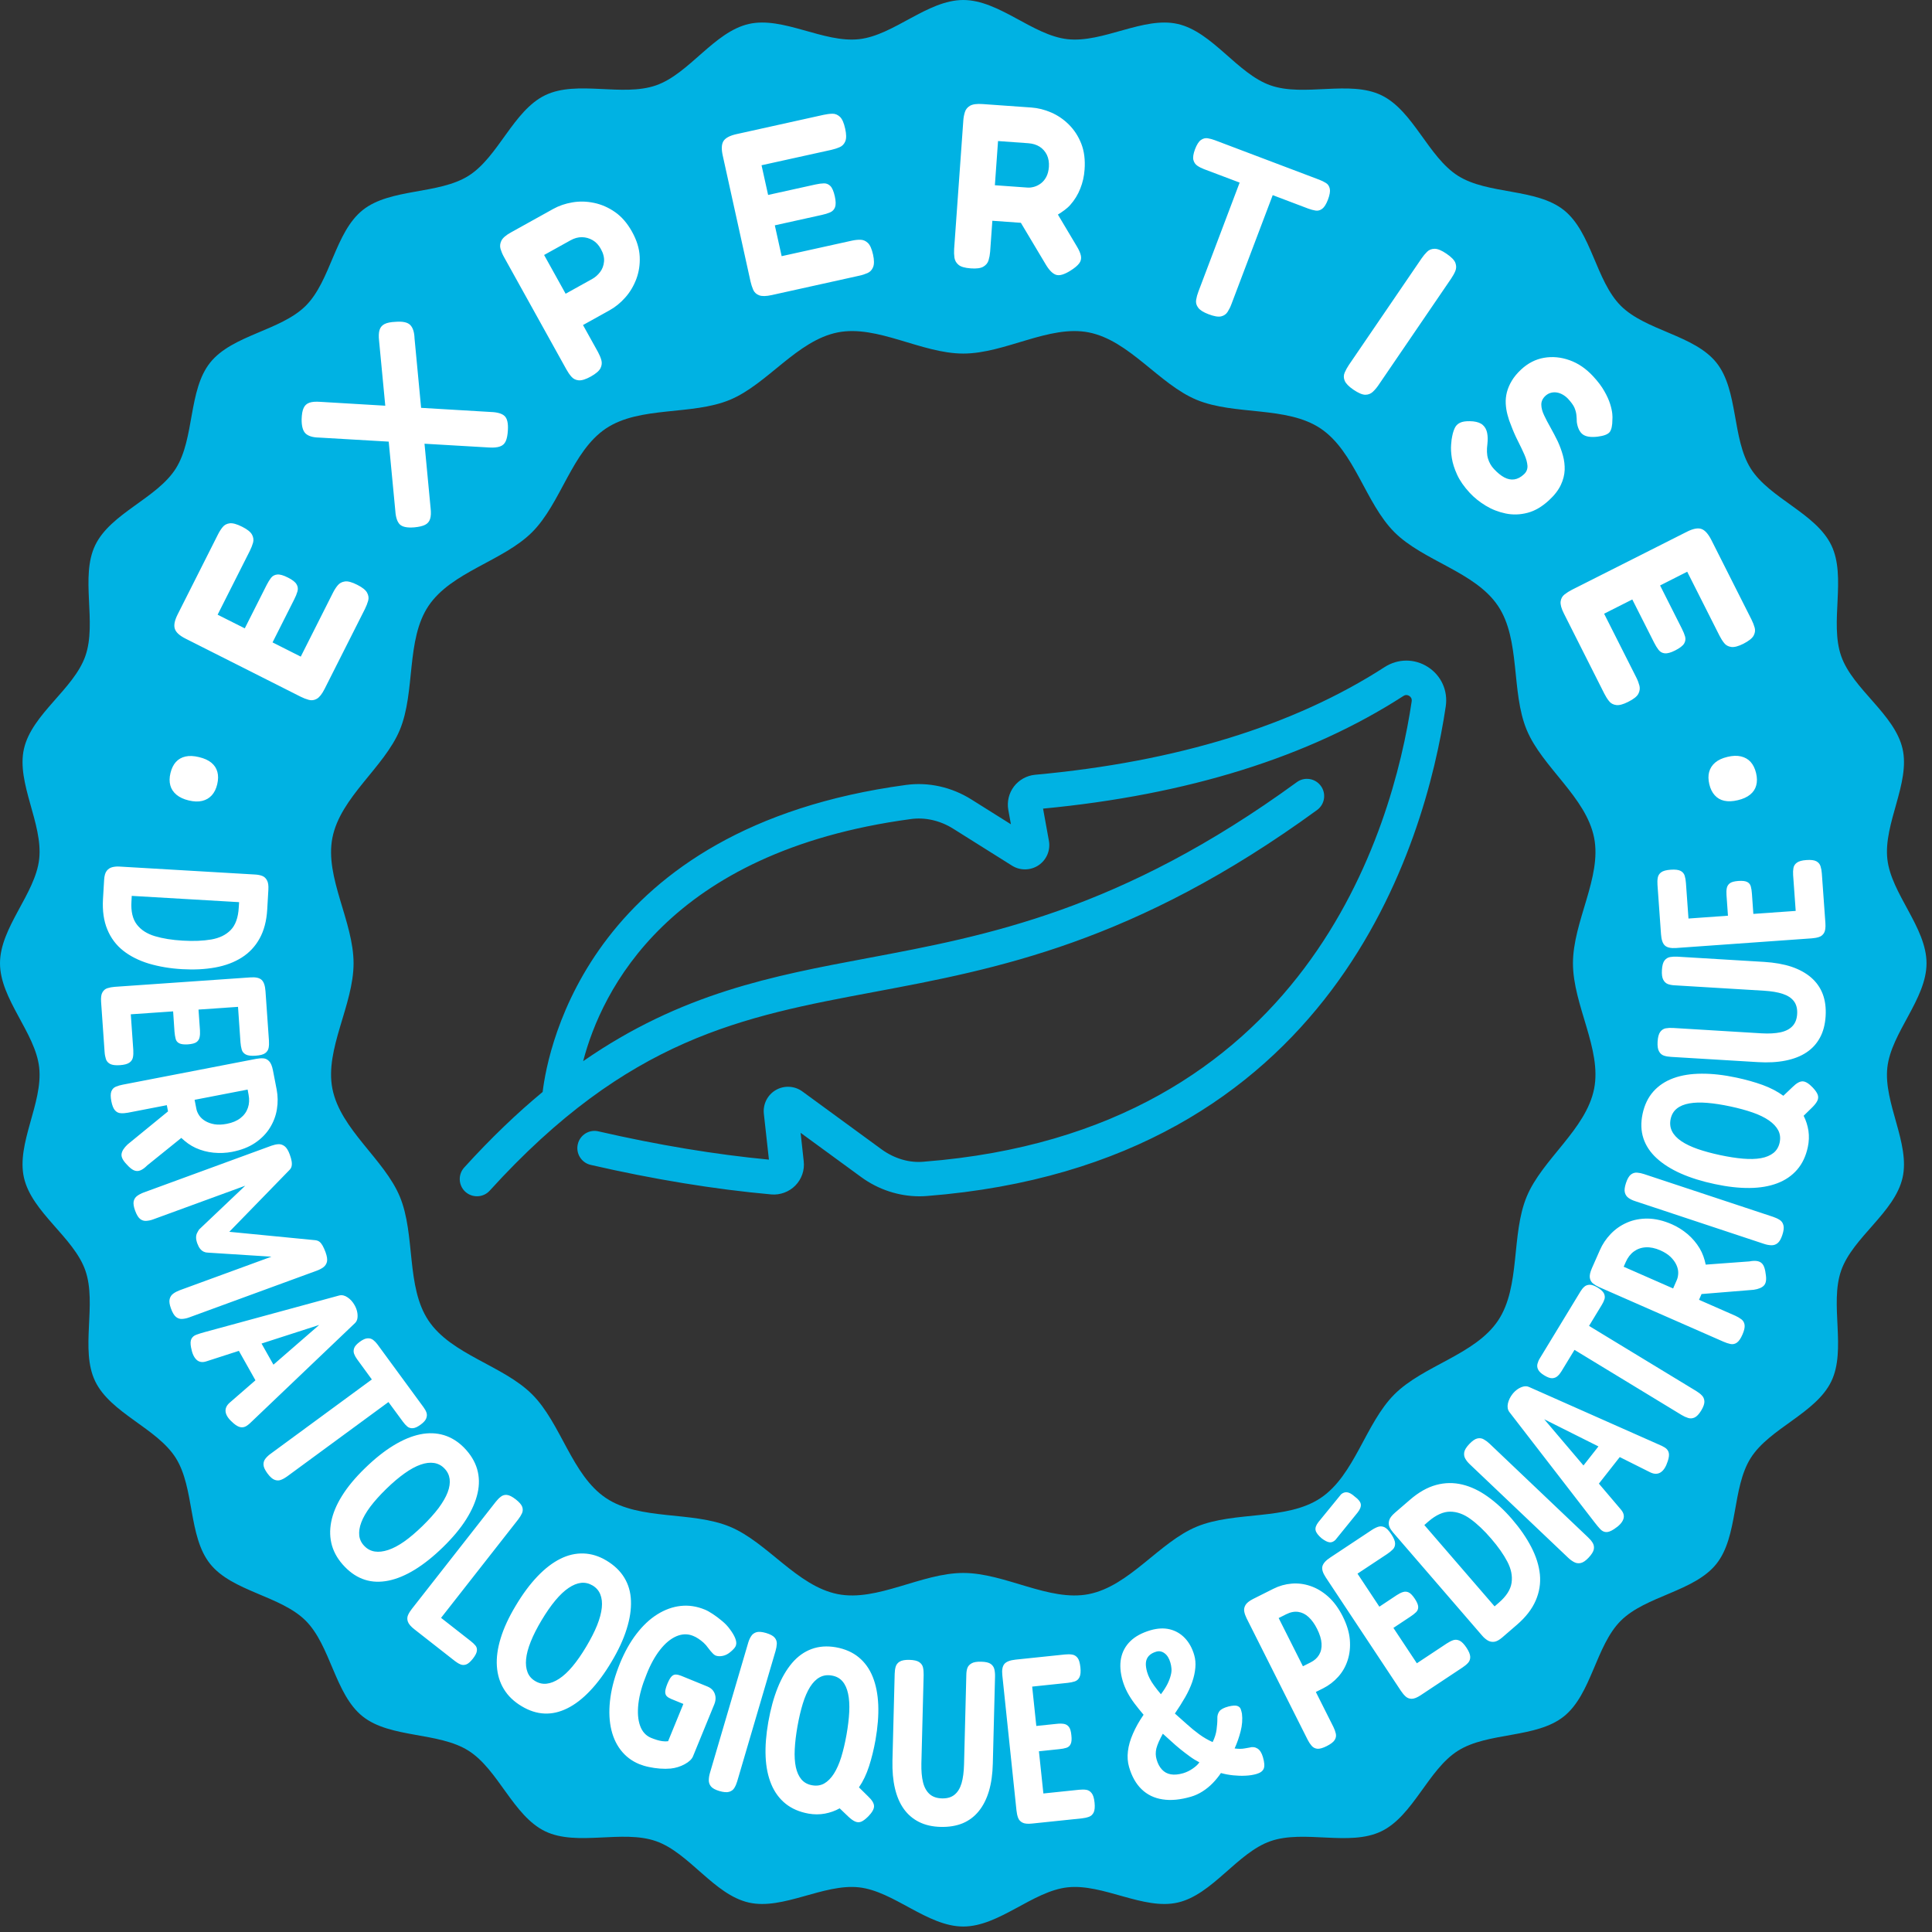
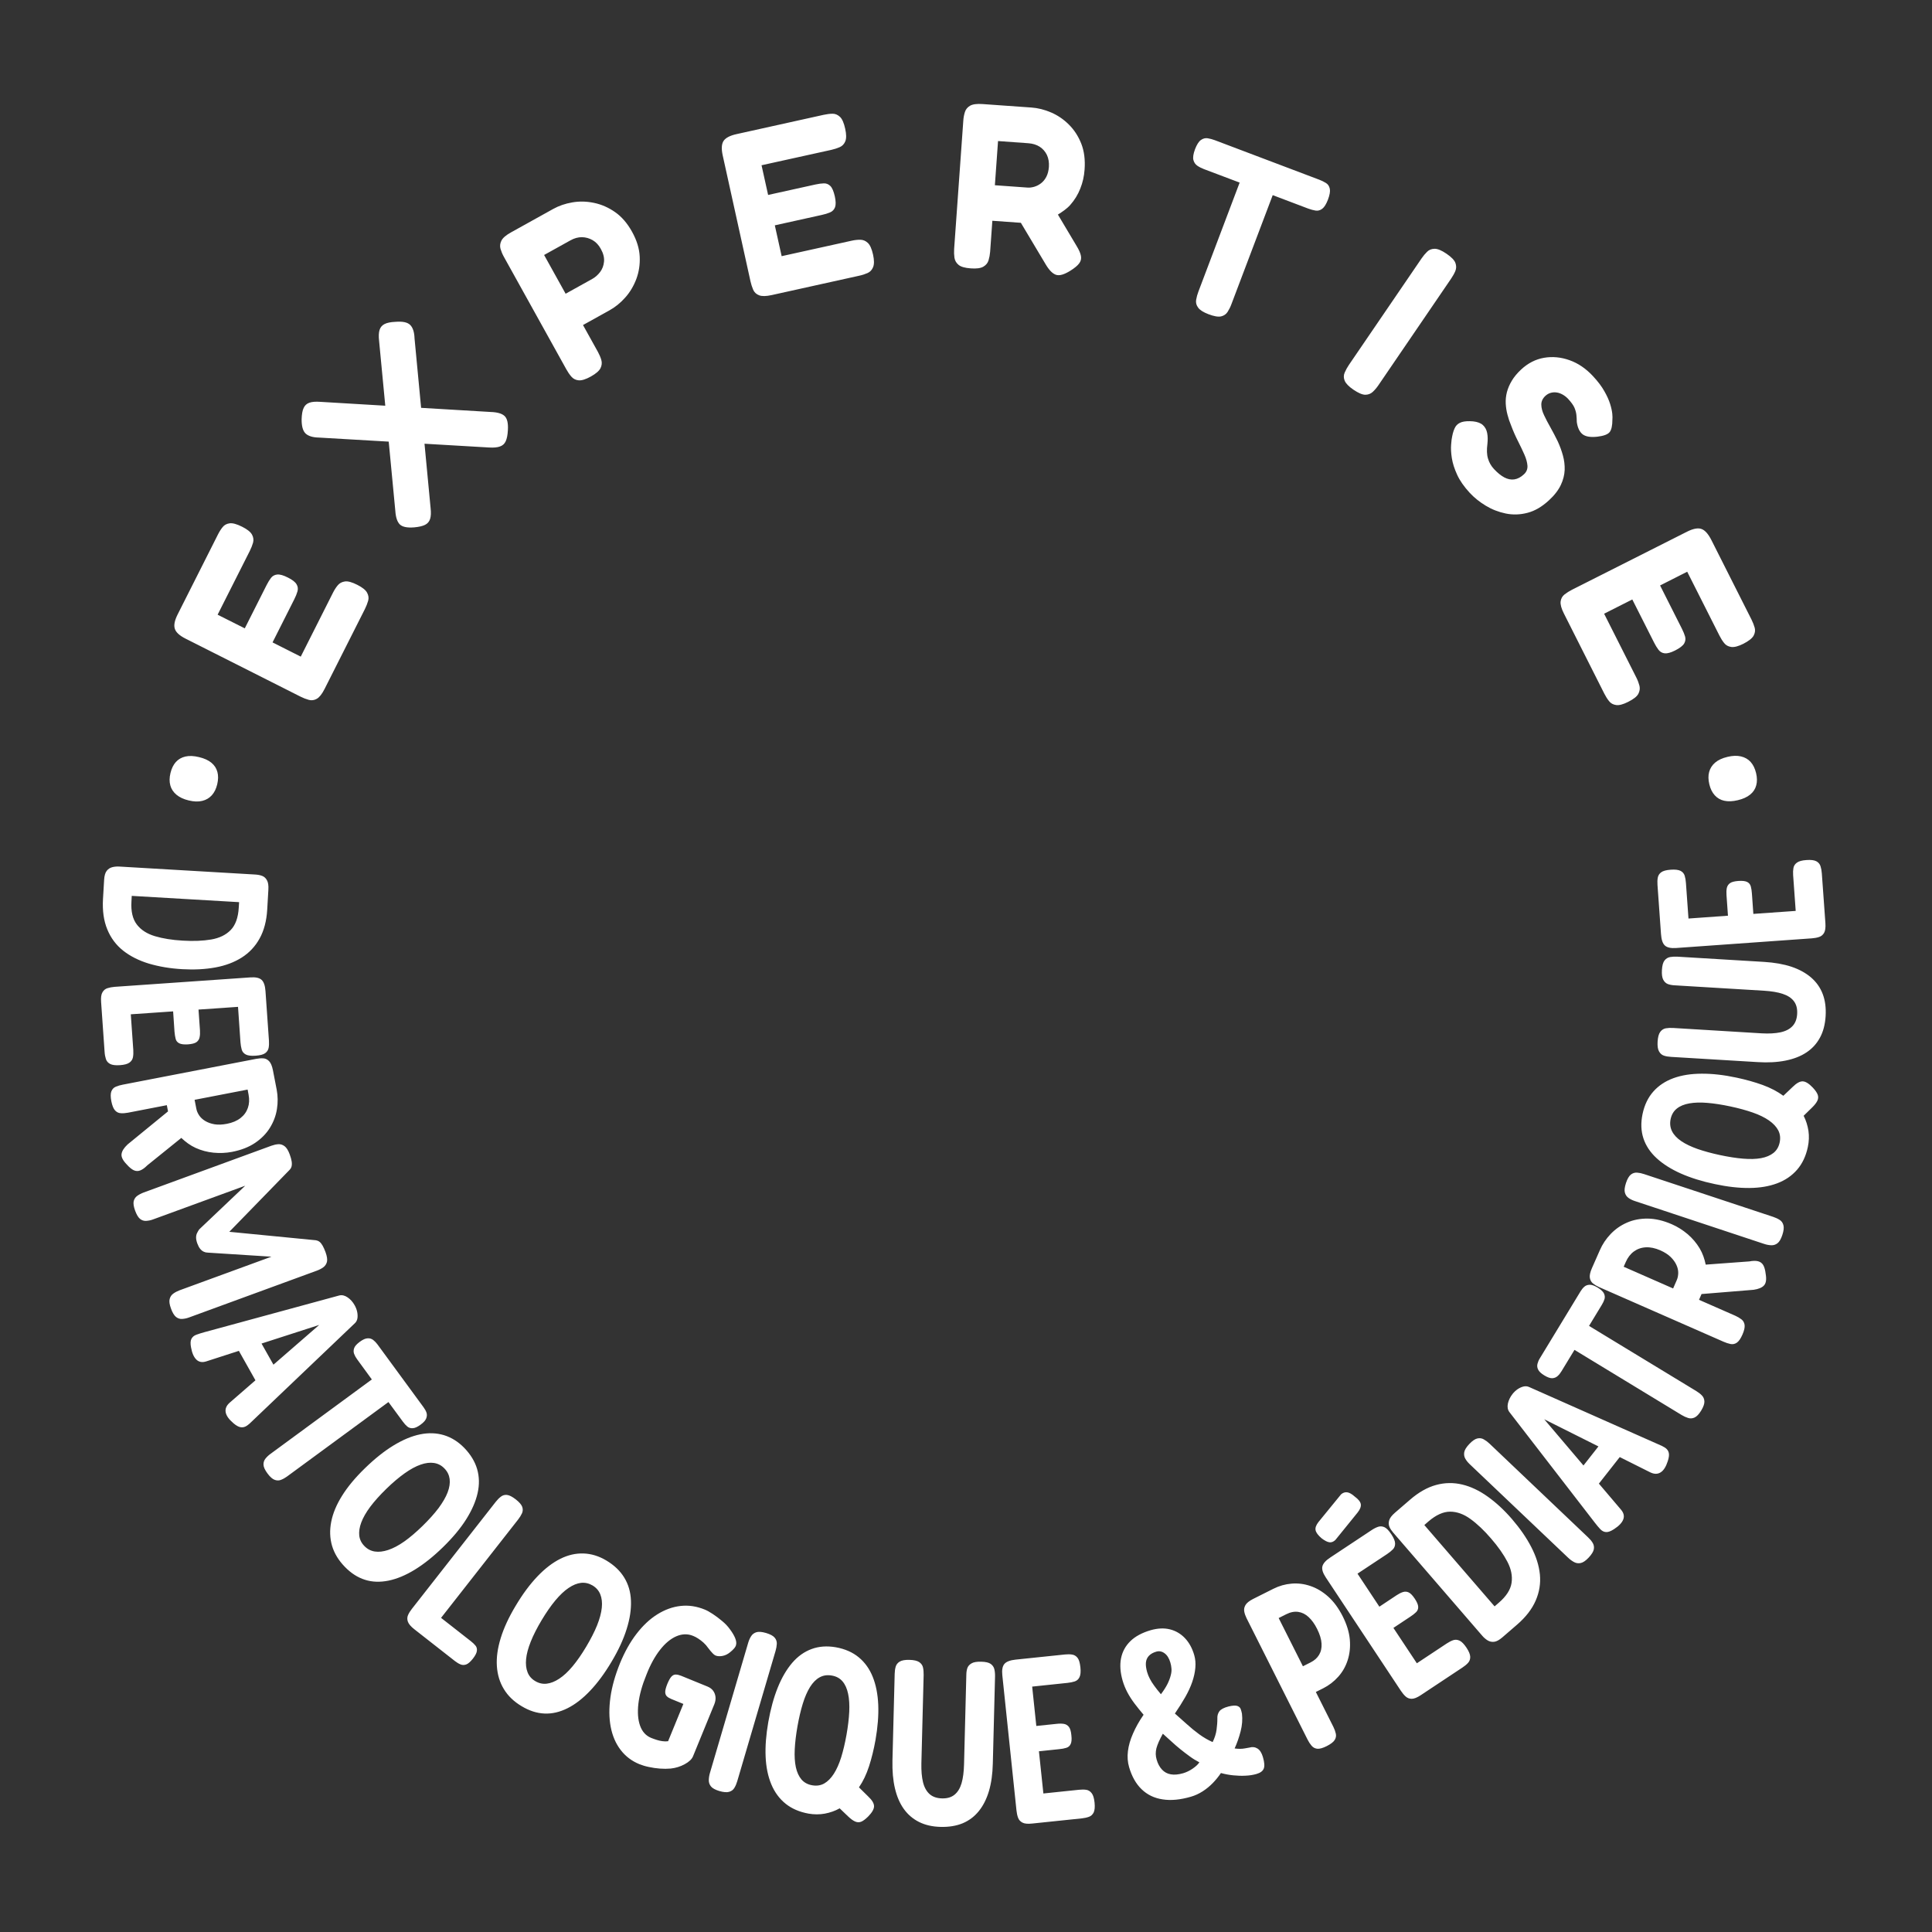
<svg xmlns="http://www.w3.org/2000/svg" fill="none" viewBox="0 0 155 155" height="155" width="155">
  <rect x="0" y="0" width="155" height="155" fill="#333333" stroke="none" />
-   <path fill="#00B2E3" d="M154.561 77.281C154.561 80.156 151.729 82.846 151.418 85.639C151.1 88.49 153.263 91.739 152.638 94.486C152.004 97.276 148.644 99.268 147.712 101.932C146.769 104.627 148.15 108.278 146.921 110.824C145.682 113.391 141.962 114.582 140.453 116.978C138.936 119.386 139.469 123.254 137.7 125.47C135.926 127.691 132.035 128.027 130.027 130.034C128.02 132.042 127.684 135.932 125.463 137.706C123.247 139.475 119.379 138.941 116.971 140.458C114.575 141.966 113.384 145.686 110.817 146.924C108.271 148.153 104.62 146.771 101.925 147.714C99.262 148.646 97.271 152.005 94.482 152.639C91.736 153.264 88.487 151.1 85.637 151.418C82.845 151.729 80.156 154.561 77.281 154.561C74.405 154.561 71.715 151.729 68.922 151.418C66.071 151.1 62.822 153.263 60.075 152.638C57.285 152.004 55.293 148.644 52.629 147.712C49.934 146.769 46.283 148.15 43.737 146.921C41.17 145.682 39.979 141.962 37.583 140.453C35.175 138.936 31.307 139.469 29.091 137.7C26.87 135.926 26.534 132.035 24.527 130.027C22.519 128.02 18.629 127.684 16.855 125.463C15.086 123.247 15.62 119.379 14.103 116.971C12.595 114.575 8.875 113.384 7.637 110.817C6.408 108.271 7.79 104.62 6.847 101.925C5.915 99.262 2.556 97.271 1.922 94.482C1.297 91.736 3.461 88.487 3.143 85.637C2.832 82.845 0 80.156 0 77.281C0 74.405 2.832 71.715 3.143 68.922C3.461 66.071 1.298 62.822 1.922 60.075C2.557 57.285 5.917 55.293 6.849 52.629C7.792 49.934 6.411 46.283 7.64 43.737C8.879 41.17 12.599 39.979 14.108 37.583C15.624 35.175 15.092 31.307 16.861 29.091C18.635 26.87 22.526 26.534 24.534 24.527C26.541 22.519 26.877 18.629 29.098 16.855C31.314 15.086 35.182 15.62 37.59 14.103C39.986 12.595 41.177 8.875 43.744 7.637C46.29 6.408 49.941 7.79 52.636 6.847C55.299 5.915 57.29 2.556 60.079 1.922C62.825 1.297 66.073 3.461 68.924 3.143C71.716 2.832 74.405 0 77.281 0C80.156 0 82.846 2.832 85.639 3.143C88.49 3.461 91.739 1.298 94.486 1.922C97.276 2.557 99.268 5.917 101.932 6.849C104.627 7.792 108.278 6.411 110.824 7.64C113.391 8.879 114.582 12.599 116.978 14.108C119.386 15.624 123.254 15.092 125.47 16.861C127.691 18.635 128.027 22.526 130.034 24.534C132.042 26.541 135.932 26.877 137.706 29.098C139.475 31.314 138.941 35.182 140.458 37.59C141.966 39.986 145.686 41.177 146.924 43.744C148.153 46.29 146.771 49.941 147.714 52.636C148.646 55.299 152.005 57.29 152.639 60.079C153.264 62.825 151.1 66.073 151.418 68.924C151.729 71.716 154.561 74.405 154.561 77.281ZM77.281 28.366C73.924 28.366 70.385 26.04 67.213 26.668C63.944 27.314 61.563 30.83 58.556 32.078C55.496 33.346 51.331 32.557 48.611 34.378C45.871 36.212 45.015 40.37 42.692 42.694C40.368 45.017 36.211 45.874 34.376 48.614C32.556 51.333 33.345 55.498 32.077 58.558C30.83 61.564 27.314 63.945 26.668 67.213C26.04 70.385 28.366 73.924 28.366 77.281C28.366 80.637 26.04 84.176 26.668 87.348C27.314 90.617 30.83 92.998 32.078 96.005C33.346 99.064 32.557 103.23 34.378 105.95C36.212 108.69 40.37 109.546 42.694 111.869C45.017 114.192 45.874 118.35 48.614 120.185C51.333 122.005 55.498 121.216 58.558 122.484C61.564 123.731 63.945 127.247 67.213 127.893C70.385 128.521 73.924 126.195 77.281 126.195C80.637 126.195 84.176 128.521 87.348 127.893C90.617 127.247 92.998 123.731 96.005 122.483C99.064 121.215 103.23 122.004 105.95 120.183C108.69 118.349 109.546 114.19 111.869 111.867C114.192 109.544 118.35 108.687 120.185 105.947C122.005 103.228 121.216 99.062 122.484 96.003C123.731 92.996 127.247 90.616 127.893 87.348C128.521 84.176 126.195 80.636 126.195 77.281C126.195 73.924 128.521 70.385 127.893 67.213C127.247 63.944 123.731 61.563 122.483 58.556C121.215 55.496 122.004 51.331 120.183 48.611C118.349 45.871 114.19 45.015 111.867 42.692C109.544 40.368 108.687 36.211 105.947 34.376C103.228 32.556 99.062 33.345 96.003 32.077C92.996 30.83 90.616 27.314 87.348 26.668C84.176 26.04 80.636 28.366 77.281 28.366ZM73.772 95.977C72.107 95.977 70.464 95.438 69.091 94.434L64.231 90.883L64.48 93.16C64.564 93.877 64.32 94.591 63.809 95.112C63.301 95.632 62.569 95.887 61.88 95.826C57.321 95.416 52.446 94.619 47.389 93.456C46.647 93.286 46.182 92.545 46.355 91.8C46.521 91.061 47.269 90.587 48.011 90.766C52.781 91.861 57.38 92.625 61.689 93.034L61.282 89.353C61.199 88.58 61.578 87.832 62.249 87.448C62.914 87.066 63.748 87.109 64.373 87.565L70.722 92.206C71.729 92.939 72.951 93.323 74.154 93.197C104.832 90.787 111.72 66.567 113.256 56.269C113.29 56.035 113.17 55.902 113.062 55.834C112.957 55.764 112.788 55.708 112.585 55.841C105.016 60.728 95.296 63.769 83.683 64.874L84.151 67.454C84.29 68.211 83.966 68.983 83.323 69.417C82.677 69.848 81.843 69.861 81.19 69.448L76.457 66.475C75.422 65.829 74.21 65.548 73.049 65.715C53.597 68.34 48.248 79.522 46.785 85.136C54.662 79.673 61.987 78.297 69.614 76.866C79.119 75.084 89.891 73.065 104.041 62.751C104.647 62.301 105.518 62.434 105.97 63.055C106.42 63.671 106.284 64.536 105.666 64.985C91.015 75.665 79.916 77.746 70.122 79.584C59.543 81.566 50.405 83.28 39.288 95.524C38.777 96.087 37.9 96.127 37.336 95.616C36.773 95.106 36.73 94.231 37.244 93.665C39.392 91.298 41.485 89.301 43.535 87.605C43.969 84.01 47.383 66.389 72.68 62.975C74.493 62.726 76.346 63.145 77.928 64.136L81.104 66.13L80.895 64.985C80.775 64.32 80.941 63.634 81.347 63.098C81.757 62.563 82.378 62.218 83.052 62.157C94.382 61.122 103.813 58.217 111.083 53.52C112.151 52.831 113.484 52.821 114.558 53.511C115.629 54.2 116.177 55.413 115.989 56.675C114.355 67.629 107.026 93.385 74.37 95.952C74.173 95.967 73.973 95.977 73.772 95.977ZM81.43 67.946C81.43 67.946 81.43 67.949 81.433 67.949L81.43 67.946ZM82.662 67.109L82.665 67.112C82.662 67.112 82.662 67.109 82.662 67.109Z" />
  <path fill="white" d="M14.024 50.439C13.931 50.153 14.012 49.765 14.264 49.269L17.483 42.886C17.594 42.661 17.72 42.464 17.859 42.292C17.994 42.119 18.182 42.018 18.425 41.984C18.665 41.953 19.004 42.045 19.429 42.261C19.835 42.464 20.097 42.673 20.217 42.889C20.334 43.104 20.361 43.32 20.303 43.535C20.241 43.751 20.155 43.972 20.041 44.2L17.459 49.316L19.638 50.411L21.392 46.933C21.506 46.712 21.623 46.518 21.743 46.361C21.866 46.204 22.033 46.114 22.242 46.093C22.451 46.071 22.741 46.151 23.11 46.342C23.461 46.518 23.689 46.696 23.793 46.878C23.901 47.056 23.922 47.247 23.864 47.45C23.805 47.654 23.719 47.869 23.602 48.094L21.866 51.538L24.129 52.68L26.717 47.546C26.831 47.321 26.957 47.124 27.099 46.955C27.24 46.785 27.431 46.684 27.668 46.65C27.905 46.613 28.238 46.702 28.666 46.921C29.069 47.124 29.333 47.333 29.45 47.549C29.567 47.764 29.598 47.98 29.537 48.195C29.475 48.411 29.389 48.632 29.278 48.857L26.04 55.274C25.834 55.681 25.628 55.942 25.418 56.062C25.209 56.182 24.994 56.21 24.772 56.148C24.55 56.087 24.329 56.001 24.116 55.893L14.88 51.233C14.399 50.99 14.11 50.725 14.024 50.439ZM25.591 35.105L31.186 35.431L31.716 40.987C31.75 41.51 31.873 41.873 32.079 42.076C32.288 42.276 32.67 42.353 33.224 42.31C33.605 42.276 33.898 42.209 34.101 42.107C34.304 42.005 34.44 41.846 34.507 41.63C34.575 41.418 34.587 41.131 34.547 40.774L34.057 35.599L39.244 35.902C39.614 35.924 39.903 35.896 40.112 35.819C40.328 35.745 40.481 35.603 40.574 35.397C40.666 35.191 40.728 34.896 40.746 34.511C40.78 33.951 40.691 33.569 40.478 33.372C40.266 33.175 39.897 33.07 39.367 33.052L33.785 32.72L33.258 27.155C33.242 26.647 33.125 26.287 32.91 26.071C32.697 25.856 32.307 25.773 31.734 25.819C31.352 25.834 31.06 25.893 30.857 25.994C30.654 26.096 30.518 26.256 30.451 26.471C30.383 26.687 30.371 26.979 30.414 27.352L30.91 32.549L25.701 32.239C25.326 32.212 25.03 32.233 24.818 32.31C24.606 32.384 24.452 32.526 24.36 32.732C24.261 32.938 24.212 33.237 24.199 33.631C24.193 34.185 24.298 34.566 24.513 34.776C24.732 34.985 25.092 35.096 25.591 35.105ZM40.426 20.605C40.309 20.396 40.22 20.18 40.155 19.965C40.094 19.746 40.118 19.528 40.226 19.309C40.334 19.09 40.592 18.866 41.002 18.641L44.391 16.758C44.843 16.508 45.351 16.333 45.917 16.237C46.483 16.139 47.062 16.151 47.659 16.277C48.256 16.401 48.816 16.647 49.346 17.016C49.875 17.385 50.331 17.912 50.709 18.595C51.088 19.278 51.291 19.94 51.322 20.58C51.353 21.217 51.26 21.821 51.051 22.384C50.836 22.95 50.54 23.449 50.158 23.874C49.777 24.305 49.352 24.646 48.89 24.902L46.773 26.077L47.976 28.244C48.09 28.453 48.182 28.669 48.244 28.884C48.306 29.103 48.284 29.322 48.176 29.54C48.066 29.759 47.807 29.98 47.401 30.208C46.991 30.436 46.668 30.534 46.422 30.513C46.179 30.488 45.985 30.39 45.834 30.211C45.683 30.036 45.554 29.842 45.437 29.632L40.426 20.605ZM43.652 20.457L45.379 23.566L47.511 22.381C47.752 22.248 47.964 22.061 48.145 21.824C48.324 21.59 48.429 21.31 48.459 20.99C48.49 20.669 48.404 20.328 48.201 19.965C48.032 19.657 47.813 19.423 47.548 19.269C47.281 19.115 46.994 19.035 46.69 19.029C46.385 19.026 46.077 19.109 45.769 19.281L43.652 20.457ZM60.211 22.575C60.266 22.809 60.334 23.033 60.426 23.246C60.519 23.458 60.679 23.606 60.907 23.692C61.128 23.778 61.467 23.772 61.91 23.674L68.924 22.122C69.171 22.07 69.395 21.996 69.605 21.904C69.808 21.814 69.956 21.657 70.048 21.43C70.14 21.202 70.14 20.866 70.042 20.423C69.937 19.955 69.796 19.642 69.617 19.481C69.442 19.318 69.242 19.238 69.023 19.235C68.801 19.232 68.57 19.257 68.324 19.312L62.71 20.552L62.162 18.078L65.93 17.244C66.176 17.192 66.397 17.124 66.591 17.041C66.785 16.961 66.921 16.819 66.995 16.622C67.065 16.425 67.059 16.136 66.976 15.754C66.884 15.348 66.767 15.071 66.619 14.923C66.468 14.775 66.293 14.704 66.096 14.711C65.896 14.717 65.674 14.745 65.428 14.8L61.624 15.64L61.097 13.258L66.693 12.024C66.939 11.968 67.167 11.894 67.37 11.805C67.576 11.716 67.727 11.556 67.82 11.328C67.909 11.1 67.906 10.768 67.807 10.325C67.706 9.857 67.564 9.537 67.385 9.371C67.204 9.204 67.007 9.121 66.788 9.124C66.57 9.127 66.336 9.158 66.09 9.21L59.109 10.756C58.567 10.873 58.216 11.057 58.05 11.306C57.887 11.556 57.865 11.947 57.983 12.476L60.211 22.575ZM76.573 20.679C76.542 20.451 76.533 20.217 76.548 19.977L77.284 9.678C77.299 9.438 77.343 9.21 77.41 8.995C77.475 8.78 77.613 8.607 77.823 8.484C78.035 8.361 78.374 8.315 78.838 8.349L82.741 8.626C83.27 8.663 83.8 8.795 84.329 9.023C84.856 9.25 85.333 9.574 85.757 9.998C86.182 10.42 86.512 10.928 86.749 11.528C86.983 12.125 87.072 12.821 87.013 13.612C86.976 14.141 86.862 14.649 86.668 15.132C86.478 15.619 86.207 16.056 85.865 16.441C85.593 16.749 85.237 16.986 84.873 17.215L86.37 19.728C86.564 20.045 86.681 20.312 86.721 20.531C86.761 20.75 86.718 20.947 86.582 21.128C86.45 21.307 86.213 21.507 85.868 21.722C85.379 22.027 84.997 22.138 84.726 22.048C84.453 21.959 84.182 21.688 83.911 21.239L81.902 17.875L79.614 17.712L79.436 20.202C79.417 20.439 79.374 20.666 79.309 20.885C79.245 21.1 79.103 21.27 78.894 21.393C78.684 21.519 78.346 21.565 77.878 21.531C77.416 21.497 77.09 21.405 76.905 21.251C76.721 21.1 76.61 20.91 76.573 20.679ZM79.817 14.861L82.436 15.049C82.6 15.062 82.778 15.04 82.972 14.985C83.166 14.929 83.344 14.837 83.514 14.708C83.683 14.581 83.825 14.409 83.942 14.191C84.058 13.969 84.126 13.704 84.151 13.39C84.175 13.024 84.12 12.707 83.991 12.43C83.858 12.156 83.665 11.938 83.412 11.771C83.157 11.611 82.852 11.516 82.501 11.491L80.07 11.316L79.817 14.861ZM96.585 13.566L99.454 14.649L96.148 23.387C96.062 23.612 96.001 23.834 95.964 24.055C95.927 24.28 95.979 24.486 96.124 24.68C96.265 24.877 96.543 25.052 96.955 25.209C97.401 25.379 97.74 25.437 97.971 25.382C98.198 25.326 98.371 25.206 98.488 25.022C98.605 24.837 98.709 24.634 98.792 24.409L102.107 15.656L104.951 16.733C105.154 16.807 105.351 16.862 105.539 16.893C105.73 16.924 105.909 16.878 106.078 16.751C106.244 16.628 106.398 16.382 106.539 16.016C106.681 15.64 106.73 15.348 106.687 15.145C106.644 14.938 106.543 14.785 106.386 14.686C106.226 14.585 106.047 14.498 105.85 14.421L97.466 11.248C97.275 11.177 97.084 11.125 96.896 11.094C96.706 11.063 96.524 11.107 96.349 11.23C96.173 11.353 96.019 11.599 95.878 11.962C95.736 12.341 95.693 12.63 95.742 12.83C95.794 13.033 95.902 13.187 96.062 13.298C96.222 13.406 96.401 13.495 96.585 13.566ZM108.583 31.264C108.977 31.531 109.291 31.667 109.531 31.67C109.765 31.67 109.968 31.593 110.134 31.439C110.298 31.285 110.448 31.11 110.584 30.91L116.413 22.365C116.555 22.156 116.672 21.95 116.758 21.744C116.844 21.534 116.847 21.319 116.764 21.094C116.681 20.87 116.444 20.623 116.044 20.352C115.662 20.091 115.345 19.959 115.102 19.959C114.856 19.962 114.653 20.038 114.493 20.199C114.333 20.356 114.185 20.531 114.05 20.731L108.22 29.275C108.085 29.475 107.974 29.678 107.881 29.891C107.789 30.103 107.789 30.322 107.881 30.543C107.974 30.768 108.208 31.008 108.583 31.264ZM116.42 35.674C116.395 35.982 116.413 36.339 116.478 36.752C116.543 37.167 116.684 37.61 116.903 38.087C117.121 38.564 117.46 39.048 117.912 39.537C118.272 39.925 118.697 40.267 119.193 40.568C119.685 40.867 120.218 41.076 120.796 41.196C121.369 41.316 121.954 41.298 122.551 41.141C123.145 40.987 123.72 40.648 124.274 40.134C124.718 39.725 125.032 39.312 125.222 38.906C125.413 38.5 125.512 38.1 125.53 37.706C125.542 37.315 125.496 36.927 125.389 36.542C125.284 36.161 125.148 35.788 124.982 35.425C124.791 35.034 124.598 34.662 124.397 34.305C124.194 33.951 124.022 33.618 123.88 33.317C123.733 33.012 123.659 32.729 123.656 32.464C123.653 32.202 123.763 31.968 123.985 31.759C124.114 31.642 124.256 31.559 124.416 31.516C124.57 31.473 124.73 31.464 124.89 31.488C125.05 31.51 125.21 31.568 125.37 31.658C125.533 31.75 125.678 31.864 125.807 32.002C126.047 32.261 126.213 32.492 126.306 32.689C126.392 32.892 126.447 33.083 126.469 33.273C126.49 33.458 126.5 33.655 126.503 33.861C126.57 34.329 126.731 34.656 126.971 34.843C127.217 35.031 127.611 35.096 128.159 35.034C128.667 34.972 128.996 34.849 129.141 34.662C129.285 34.477 129.359 34.142 129.359 33.661C129.371 33.563 129.368 33.406 129.35 33.194C129.328 32.978 129.273 32.716 129.177 32.409C129.082 32.104 128.928 31.759 128.713 31.384C128.5 31.002 128.196 30.602 127.802 30.177C127.235 29.568 126.607 29.14 125.918 28.897C125.225 28.651 124.542 28.589 123.868 28.706C123.197 28.823 122.588 29.134 122.04 29.642C121.72 29.94 121.467 30.245 121.286 30.55C121.104 30.854 120.975 31.162 120.895 31.464C120.818 31.771 120.787 32.073 120.802 32.378C120.818 32.683 120.864 32.984 120.944 33.28C121.021 33.578 121.116 33.861 121.233 34.135C121.393 34.566 121.575 34.979 121.775 35.373C121.972 35.764 122.148 36.127 122.295 36.462C122.443 36.798 122.526 37.099 122.545 37.367C122.56 37.635 122.465 37.866 122.261 38.053C122.015 38.284 121.757 38.42 121.492 38.46C121.227 38.5 120.959 38.444 120.689 38.303C120.418 38.158 120.141 37.934 119.858 37.629C119.633 37.389 119.473 37.109 119.38 36.795C119.282 36.478 119.27 36.087 119.331 35.616C119.368 35.286 119.362 34.991 119.31 34.732C119.257 34.471 119.144 34.261 118.971 34.105C118.799 33.944 118.54 33.846 118.192 33.806C117.82 33.775 117.518 33.791 117.288 33.858C117.06 33.926 116.887 34.052 116.77 34.234C116.66 34.419 116.567 34.677 116.503 35.016C116.469 35.148 116.444 35.367 116.42 35.674ZM125.521 47.69C125.339 47.832 125.235 48.023 125.204 48.263C125.179 48.503 125.265 48.823 125.472 49.229L128.707 55.644C128.823 55.871 128.947 56.072 129.088 56.247C129.224 56.425 129.414 56.53 129.661 56.564C129.901 56.598 130.227 56.512 130.63 56.306C131.058 56.09 131.329 55.878 131.44 55.665C131.551 55.453 131.581 55.24 131.532 55.025C131.477 54.813 131.397 54.591 131.283 54.366L128.694 49.236L130.956 48.094L132.696 51.538C132.806 51.763 132.929 51.959 133.056 52.129C133.182 52.295 133.351 52.394 133.557 52.415C133.767 52.437 134.047 52.36 134.395 52.184C134.767 51.993 135.004 51.812 135.115 51.63C135.219 51.449 135.244 51.264 135.192 51.07C135.136 50.879 135.053 50.673 134.939 50.448L133.185 46.97L135.361 45.868L137.943 50.984C138.057 51.212 138.183 51.412 138.322 51.587C138.46 51.766 138.651 51.87 138.894 51.904C139.134 51.938 139.461 51.852 139.867 51.649C140.292 51.43 140.566 51.215 140.686 51.002C140.803 50.787 140.833 50.574 140.775 50.362C140.717 50.15 140.63 49.931 140.52 49.709L137.3 43.326C137.048 42.83 136.783 42.535 136.5 42.436C136.217 42.338 135.835 42.412 135.349 42.655L126.115 47.315C125.899 47.426 125.703 47.549 125.521 47.69ZM15.135 64.216C15.55 64.317 15.914 64.33 16.225 64.253C16.535 64.179 16.788 64.028 16.991 63.806C17.194 63.582 17.342 63.283 17.428 62.917C17.514 62.55 17.52 62.218 17.44 61.929C17.36 61.636 17.2 61.39 16.957 61.19C16.714 60.99 16.382 60.839 15.966 60.741C15.55 60.639 15.187 60.624 14.88 60.694C14.572 60.762 14.313 60.91 14.11 61.132C13.91 61.356 13.765 61.652 13.676 62.021C13.587 62.387 13.584 62.717 13.664 63.009C13.741 63.301 13.907 63.548 14.153 63.757C14.405 63.966 14.732 64.12 15.135 64.216ZM8.607 74.561C8.324 73.877 8.21 73.068 8.262 72.135L8.354 70.587C8.373 70.261 8.441 70.021 8.558 69.87C8.674 69.719 8.822 69.621 9.001 69.574C9.179 69.528 9.37 69.51 9.573 69.522L20.484 70.162C20.684 70.174 20.866 70.208 21.029 70.27C21.189 70.328 21.319 70.445 21.414 70.615C21.512 70.784 21.552 71.039 21.531 71.378L21.439 72.966C21.386 73.883 21.18 74.659 20.826 75.296C20.475 75.933 19.995 76.441 19.392 76.823C18.788 77.204 18.084 77.469 17.274 77.617C16.462 77.765 15.578 77.811 14.621 77.755C13.642 77.7 12.747 77.546 11.937 77.306C11.131 77.06 10.447 76.715 9.878 76.266C9.312 75.816 8.887 75.247 8.607 74.561ZM10.546 72.326C10.497 73.12 10.644 73.736 10.977 74.17C11.309 74.607 11.796 74.918 12.43 75.108C13.06 75.296 13.805 75.416 14.661 75.465C15.529 75.518 16.292 75.484 16.948 75.373C17.607 75.259 18.127 75.007 18.512 74.61C18.893 74.216 19.109 73.619 19.155 72.812L19.183 72.378L10.57 71.874L10.546 72.326ZM10.386 85.25C10.54 85.139 10.632 84.995 10.666 84.822C10.7 84.65 10.706 84.456 10.694 84.244L10.493 81.375L13.889 81.141L13.999 82.76C14.018 82.988 14.049 83.182 14.092 83.345C14.132 83.505 14.227 83.625 14.381 83.702C14.529 83.779 14.763 83.806 15.076 83.788C15.403 83.763 15.634 83.702 15.766 83.606C15.898 83.508 15.981 83.379 16.012 83.219C16.049 83.059 16.055 82.871 16.043 82.659L15.926 80.996L19.096 80.778L19.293 83.625C19.309 83.837 19.343 84.031 19.392 84.207C19.441 84.379 19.552 84.511 19.721 84.601C19.89 84.69 20.155 84.721 20.506 84.696C20.869 84.671 21.128 84.604 21.279 84.49C21.429 84.379 21.519 84.237 21.552 84.065C21.583 83.893 21.592 83.699 21.577 83.486L21.3 79.522C21.269 79.082 21.168 78.78 20.992 78.617C20.817 78.451 20.512 78.383 20.087 78.414L9.204 79.171C8.988 79.187 8.795 79.224 8.622 79.279C8.447 79.334 8.314 79.445 8.219 79.611C8.12 79.775 8.087 80.033 8.111 80.384L8.391 84.385C8.404 84.597 8.441 84.791 8.496 84.964C8.551 85.136 8.668 85.269 8.835 85.358C9.007 85.447 9.269 85.481 9.622 85.456C9.973 85.432 10.226 85.364 10.386 85.25ZM10.734 93.887C10.564 93.81 10.373 93.653 10.158 93.41C9.856 93.096 9.718 92.822 9.752 92.585C9.783 92.348 9.943 92.092 10.238 91.815L13.48 89.164L13.384 88.666L10.263 89.27C10.066 89.307 9.875 89.322 9.696 89.31C9.512 89.301 9.358 89.227 9.229 89.085C9.099 88.941 9.001 88.697 8.933 88.353C8.865 88.005 8.865 87.74 8.933 87.562C9.001 87.383 9.121 87.254 9.293 87.183C9.466 87.112 9.65 87.057 9.85 87.02L20.561 84.948C20.758 84.912 20.949 84.896 21.122 84.908C21.3 84.918 21.454 84.995 21.589 85.136C21.725 85.275 21.829 85.518 21.897 85.866L22.199 87.426C22.294 87.934 22.303 88.451 22.217 88.981C22.134 89.513 21.946 90.008 21.657 90.476C21.371 90.941 20.974 91.347 20.469 91.689C19.964 92.031 19.346 92.271 18.616 92.412C18.13 92.505 17.637 92.526 17.133 92.477C16.631 92.428 16.148 92.299 15.692 92.092C15.269 91.898 14.892 91.621 14.546 91.292L11.814 93.496C11.611 93.702 11.42 93.837 11.248 93.902C11.075 93.97 10.903 93.964 10.734 93.887ZM15.612 88.236L15.754 88.959C15.784 89.131 15.861 89.307 15.978 89.485C16.095 89.661 16.258 89.811 16.471 89.938C16.683 90.064 16.929 90.15 17.213 90.199C17.499 90.246 17.828 90.233 18.198 90.162C18.647 90.076 19.01 89.922 19.293 89.701C19.579 89.479 19.776 89.205 19.887 88.882C19.998 88.559 20.017 88.208 19.943 87.823L19.866 87.414L15.612 88.236ZM25.935 101.674C26.083 101.566 26.182 101.418 26.231 101.234C26.274 101.049 26.237 100.79 26.117 100.458C26.043 100.258 25.966 100.089 25.889 99.947C25.812 99.808 25.729 99.704 25.646 99.636C25.56 99.565 25.449 99.522 25.323 99.501L18.396 98.825L23.221 93.868C23.307 93.782 23.368 93.683 23.393 93.573C23.418 93.462 23.424 93.33 23.399 93.176C23.378 93.025 23.325 92.84 23.248 92.628C23.128 92.295 22.987 92.074 22.833 91.957C22.673 91.84 22.507 91.784 22.328 91.797C22.153 91.809 21.971 91.849 21.78 91.917L11.534 95.669C11.334 95.743 11.158 95.835 11.008 95.943C10.86 96.05 10.768 96.195 10.724 96.377C10.687 96.561 10.724 96.811 10.841 97.131C10.964 97.463 11.1 97.685 11.248 97.799C11.395 97.913 11.562 97.962 11.746 97.946C11.928 97.934 12.109 97.897 12.285 97.829L19.675 95.127L15.981 98.633C15.92 98.722 15.864 98.814 15.815 98.916C15.763 99.014 15.735 99.131 15.732 99.267C15.729 99.402 15.76 99.565 15.828 99.756C15.898 99.944 15.975 100.092 16.061 100.193C16.148 100.298 16.24 100.372 16.345 100.421C16.449 100.47 16.557 100.495 16.665 100.495L21.777 100.821L14.409 103.517C14.221 103.588 14.049 103.677 13.901 103.785C13.753 103.893 13.655 104.038 13.611 104.222C13.562 104.407 13.599 104.659 13.716 104.979C13.836 105.312 13.975 105.537 14.122 105.657C14.276 105.777 14.443 105.829 14.627 105.814C14.809 105.801 14.99 105.764 15.166 105.697L25.412 101.945C25.615 101.871 25.788 101.781 25.935 101.674ZM28.465 106.164L20.291 113.958C20.106 114.148 19.94 114.293 19.786 114.395C19.632 114.493 19.472 114.53 19.302 114.502C19.133 114.475 18.939 114.364 18.715 114.17C18.358 113.865 18.154 113.576 18.105 113.299C18.056 113.022 18.164 112.767 18.425 112.536L20.494 110.739L19.164 108.376L16.576 109.212C16.246 109.325 15.978 109.285 15.769 109.091C15.56 108.898 15.412 108.571 15.329 108.113C15.267 107.802 15.277 107.568 15.357 107.414C15.437 107.26 15.569 107.149 15.754 107.082C15.938 107.014 16.16 106.943 16.409 106.875L27.228 103.93C27.447 103.881 27.668 103.933 27.893 104.09C28.121 104.244 28.305 104.453 28.453 104.718C28.552 104.893 28.619 105.072 28.656 105.253C28.693 105.435 28.699 105.604 28.675 105.764C28.65 105.924 28.579 106.057 28.465 106.164ZM25.609 106.297L20.982 107.79L21.938 109.485L25.609 106.297ZM32.331 114.068C32.442 114.222 32.559 114.345 32.676 114.447C32.799 114.546 32.944 114.592 33.116 114.582C33.288 114.573 33.498 114.478 33.741 114.299C33.987 114.121 34.138 113.948 34.197 113.788C34.258 113.625 34.264 113.471 34.215 113.33C34.166 113.188 34.086 113.044 33.981 112.902L30.269 107.839C30.171 107.71 30.06 107.596 29.937 107.5C29.807 107.402 29.66 107.359 29.487 107.371C29.315 107.377 29.106 107.473 28.863 107.651C28.619 107.833 28.468 107.999 28.413 108.159C28.358 108.316 28.355 108.47 28.41 108.618C28.465 108.765 28.545 108.91 28.65 109.051L29.832 110.67L21.725 116.623C21.559 116.74 21.423 116.869 21.306 117.011C21.189 117.153 21.134 117.316 21.14 117.506C21.146 117.697 21.251 117.928 21.454 118.205C21.663 118.488 21.857 118.661 22.039 118.725C22.217 118.79 22.39 118.79 22.55 118.722C22.716 118.658 22.876 118.568 23.039 118.448L31.165 112.483L32.331 114.068ZM33.279 125.931C32.547 126.38 31.845 126.672 31.168 126.811C30.497 126.946 29.866 126.928 29.284 126.743C28.706 126.562 28.167 126.22 27.674 125.712C27.163 125.189 26.819 124.623 26.64 124.016C26.462 123.407 26.44 122.764 26.573 122.089C26.705 121.412 26.994 120.717 27.444 120C27.89 119.282 28.502 118.547 29.278 117.793C30.066 117.026 30.829 116.417 31.574 115.964C32.322 115.509 33.033 115.213 33.707 115.075C34.381 114.936 35.021 114.961 35.618 115.14C36.219 115.324 36.76 115.663 37.244 116.158C37.755 116.685 38.099 117.251 38.278 117.857C38.456 118.467 38.469 119.11 38.318 119.784C38.167 120.461 37.859 121.163 37.401 121.892C36.942 122.622 36.32 123.364 35.545 124.121C34.769 124.878 34.012 125.481 33.279 125.931ZM32.43 123.672C32.885 123.351 33.372 122.936 33.895 122.428C34.418 121.917 34.849 121.437 35.188 120.988C35.52 120.535 35.766 120.117 35.914 119.726C36.062 119.335 36.114 118.981 36.074 118.658C36.031 118.338 35.895 118.054 35.655 117.811C35.422 117.565 35.138 117.42 34.818 117.371C34.498 117.322 34.141 117.365 33.747 117.503C33.353 117.639 32.925 117.873 32.461 118.202C31.999 118.531 31.509 118.944 30.995 119.446C30.472 119.956 30.041 120.437 29.703 120.886C29.37 121.335 29.13 121.754 28.986 122.139C28.841 122.527 28.789 122.877 28.822 123.194C28.859 123.511 28.995 123.792 29.235 124.035C29.472 124.281 29.752 124.426 30.072 124.475C30.392 124.524 30.749 124.481 31.149 124.349C31.549 124.216 31.974 123.992 32.43 123.672ZM37.767 131.662L35.385 129.797L41.568 121.908C41.7 121.739 41.802 121.572 41.879 121.406C41.953 121.24 41.959 121.068 41.897 120.889C41.833 120.714 41.663 120.517 41.386 120.298C41.097 120.073 40.86 119.953 40.672 119.935C40.488 119.916 40.322 119.963 40.18 120.077C40.035 120.187 39.897 120.329 39.767 120.495L33.036 129.086C32.913 129.243 32.811 129.406 32.737 129.572C32.664 129.738 32.657 129.914 32.722 130.101C32.787 130.286 32.959 130.492 33.248 130.717L36.508 133.271C36.659 133.388 36.806 133.475 36.951 133.533C37.096 133.592 37.25 133.592 37.41 133.533C37.57 133.472 37.742 133.318 37.939 133.071C38.133 132.822 38.241 132.613 38.259 132.444C38.281 132.277 38.241 132.133 38.142 132.016C38.041 131.896 37.918 131.779 37.767 131.662ZM49.057 133.327C48.503 134.259 47.927 135.035 47.333 135.657C46.742 136.279 46.139 136.746 45.523 137.051C44.904 137.359 44.292 137.501 43.683 137.473C43.073 137.448 42.467 137.254 41.86 136.891C41.233 136.519 40.752 136.057 40.426 135.515C40.094 134.974 39.909 134.358 39.863 133.672C39.817 132.985 39.921 132.237 40.168 131.431C40.414 130.624 40.814 129.753 41.374 128.824C41.934 127.882 42.519 127.097 43.122 126.466C43.726 125.835 44.335 125.367 44.954 125.06C45.569 124.752 46.191 124.61 46.816 124.632C47.444 124.653 48.053 124.841 48.65 125.198C49.278 125.574 49.755 126.029 50.085 126.571C50.417 127.116 50.596 127.731 50.62 128.424C50.648 129.116 50.534 129.873 50.275 130.695C50.02 131.52 49.614 132.394 49.057 133.327ZM48.281 128.984C48.324 128.572 48.281 128.214 48.161 127.913C48.041 127.611 47.832 127.374 47.542 127.199C47.247 127.026 46.939 126.956 46.619 126.989C46.299 127.026 45.963 127.162 45.619 127.396C45.271 127.63 44.917 127.965 44.554 128.399C44.19 128.836 43.824 129.366 43.455 129.981C43.079 130.609 42.79 131.182 42.581 131.705C42.371 132.228 42.248 132.693 42.208 133.102C42.168 133.512 42.208 133.866 42.325 134.161C42.439 134.46 42.645 134.697 42.938 134.869C43.23 135.044 43.535 135.115 43.858 135.078C44.181 135.041 44.517 134.909 44.867 134.678C45.218 134.447 45.572 134.121 45.929 133.693C46.286 133.268 46.653 132.742 47.028 132.114C47.401 131.486 47.696 130.911 47.905 130.391C48.112 129.87 48.238 129.403 48.281 128.984ZM57.404 136.143C57.382 135.958 57.321 135.792 57.216 135.648C57.111 135.503 56.961 135.392 56.764 135.309L54.646 134.444C54.492 134.383 54.351 134.349 54.227 134.346C54.098 134.34 53.981 134.392 53.877 134.5C53.772 134.604 53.661 134.804 53.538 135.097C53.427 135.377 53.369 135.592 53.369 135.74C53.369 135.891 53.415 136.008 53.501 136.091C53.587 136.174 53.71 136.248 53.861 136.309L54.825 136.703L53.6 139.695C53.446 139.714 53.289 139.714 53.132 139.689C52.978 139.667 52.833 139.634 52.695 139.59C52.553 139.547 52.405 139.492 52.239 139.427C51.821 139.255 51.525 138.932 51.353 138.452C51.18 137.971 51.137 137.38 51.217 136.679C51.3 135.977 51.513 135.207 51.858 134.367C52.171 133.558 52.541 132.89 52.953 132.364C53.363 131.837 53.803 131.474 54.264 131.274C54.726 131.077 55.175 131.065 55.606 131.243C55.736 131.292 55.871 131.366 56.016 131.459C56.16 131.554 56.305 131.662 56.444 131.788C56.585 131.914 56.702 132.053 56.807 132.203C56.939 132.379 57.059 132.524 57.17 132.637C57.281 132.751 57.379 132.819 57.465 132.838C57.61 132.884 57.782 132.887 57.983 132.847C58.186 132.807 58.377 132.714 58.555 132.57C58.672 132.48 58.783 132.379 58.884 132.265C58.986 132.148 59.041 132.046 59.054 131.954C59.09 131.822 59.069 131.646 58.983 131.428C58.894 131.206 58.752 130.969 58.561 130.714C58.395 130.48 58.186 130.258 57.933 130.049C57.678 129.833 57.428 129.649 57.182 129.486C56.936 129.323 56.724 129.206 56.548 129.135C55.896 128.867 55.246 128.769 54.603 128.842C53.963 128.913 53.341 129.138 52.735 129.516C52.128 129.895 51.574 130.418 51.063 131.083C50.552 131.745 50.115 132.533 49.74 133.441C49.352 134.401 49.093 135.309 48.974 136.174C48.853 137.036 48.86 137.824 48.995 138.541C49.133 139.258 49.395 139.874 49.786 140.385C50.177 140.899 50.679 141.283 51.297 141.536C51.519 141.625 51.771 141.702 52.054 141.76C52.334 141.822 52.63 141.865 52.941 141.89C53.249 141.914 53.538 141.911 53.809 141.887C54.209 141.843 54.581 141.73 54.932 141.539C55.283 141.348 55.505 141.136 55.6 140.902L57.312 136.719C57.392 136.519 57.422 136.328 57.404 136.143ZM62.322 131.877C62.328 131.696 62.273 131.529 62.15 131.385C62.027 131.237 61.799 131.114 61.461 131.012C61.122 130.914 60.863 130.892 60.679 130.951C60.5 131.009 60.359 131.114 60.266 131.262C60.168 131.409 60.091 131.582 60.032 131.776L56.955 142.244C56.899 142.437 56.868 142.628 56.865 142.819C56.862 143.007 56.921 143.176 57.041 143.324C57.164 143.472 57.385 143.592 57.712 143.69C58.05 143.789 58.315 143.81 58.503 143.752C58.69 143.696 58.829 143.592 58.921 143.432C59.014 143.278 59.09 143.102 59.146 142.908L62.224 132.44C62.279 132.247 62.313 132.059 62.322 131.877ZM70.02 134.537C70.276 135.177 70.423 135.922 70.46 136.774C70.494 137.624 70.42 138.565 70.239 139.597C70.103 140.354 69.931 141.056 69.722 141.702C69.512 142.351 69.242 142.915 68.912 143.395L69.648 144.121C69.968 144.42 70.125 144.684 70.122 144.915C70.122 145.143 69.962 145.417 69.651 145.734C69.432 145.949 69.245 146.091 69.088 146.153C68.927 146.214 68.767 146.208 68.601 146.134C68.435 146.06 68.254 145.928 68.056 145.74L67.364 145.078C66.998 145.285 66.601 145.423 66.176 145.503C65.754 145.58 65.32 145.58 64.871 145.503C64.138 145.371 63.523 145.106 63.024 144.706C62.526 144.303 62.144 143.783 61.879 143.148C61.614 142.511 61.461 141.776 61.424 140.935C61.387 140.098 61.461 139.169 61.639 138.15C61.824 137.11 62.076 136.189 62.396 135.395C62.716 134.598 63.104 133.939 63.553 133.41C64.009 132.881 64.526 132.511 65.117 132.296C65.705 132.08 66.354 132.034 67.062 132.157C67.795 132.29 68.404 132.557 68.897 132.964C69.389 133.37 69.762 133.893 70.02 134.537ZM68.133 137.331C68.158 136.78 68.13 136.297 68.041 135.885C67.955 135.472 67.807 135.143 67.595 134.894C67.382 134.644 67.096 134.487 66.736 134.426C66.376 134.361 66.053 134.407 65.76 134.567C65.468 134.727 65.213 134.986 64.988 135.343C64.766 135.703 64.569 136.149 64.406 136.682C64.243 137.214 64.101 137.818 63.981 138.489C63.861 139.172 63.787 139.787 63.76 140.341C63.732 140.892 63.763 141.373 63.849 141.779C63.938 142.185 64.089 142.511 64.298 142.761C64.514 143.01 64.797 143.167 65.16 143.229C65.517 143.293 65.84 143.244 66.127 143.084C66.41 142.921 66.668 142.662 66.896 142.308C67.124 141.951 67.321 141.511 67.487 140.982C67.65 140.452 67.792 139.855 67.912 139.184C68.032 138.501 68.106 137.885 68.133 137.331ZM79.485 133.493C79.331 133.382 79.078 133.324 78.725 133.315C78.371 133.305 78.112 133.348 77.946 133.447C77.78 133.542 77.669 133.665 77.613 133.816C77.561 133.964 77.53 134.143 77.527 134.343L77.343 141.545C77.327 142.151 77.263 142.656 77.145 143.062C77.025 143.469 76.838 143.776 76.579 143.986C76.324 144.195 75.988 144.293 75.57 144.281C75.157 144.269 74.825 144.155 74.579 143.936C74.332 143.715 74.154 143.398 74.052 142.985C73.951 142.573 73.908 142.071 73.92 141.477L74.102 134.37C74.105 134.143 74.089 133.942 74.049 133.773C74.012 133.601 73.908 133.459 73.748 133.348C73.588 133.238 73.323 133.176 72.96 133.167C72.606 133.158 72.344 133.207 72.178 133.308C72.012 133.41 71.907 133.548 71.858 133.718C71.808 133.884 71.784 134.078 71.778 134.29L71.599 141.249C71.581 142.08 71.645 142.822 71.799 143.475C71.953 144.13 72.19 144.681 72.513 145.131C72.836 145.58 73.243 145.928 73.735 146.174C74.228 146.42 74.806 146.553 75.477 146.568C76.142 146.583 76.733 146.485 77.244 146.273C77.752 146.057 78.183 145.731 78.534 145.294C78.888 144.854 79.155 144.318 79.343 143.687C79.528 143.056 79.632 142.324 79.651 141.49L79.829 134.515C79.836 134.3 79.817 134.106 79.777 133.927C79.737 133.749 79.639 133.607 79.485 133.493ZM87.146 143.592C86.973 143.567 86.779 143.567 86.564 143.589L83.708 143.887L83.351 140.501L84.969 140.332C85.197 140.311 85.388 140.274 85.548 140.224C85.708 140.175 85.825 140.077 85.896 139.923C85.97 139.769 85.991 139.535 85.954 139.221C85.924 138.895 85.856 138.667 85.751 138.538C85.65 138.412 85.517 138.332 85.357 138.304C85.197 138.279 85.007 138.273 84.794 138.298L83.141 138.47L82.809 135.312L85.647 135.014C85.862 134.992 86.053 134.952 86.225 134.897C86.398 134.838 86.527 134.724 86.607 134.552C86.693 134.376 86.715 134.115 86.678 133.764C86.638 133.401 86.564 133.145 86.447 133.001C86.33 132.853 86.182 132.767 86.01 132.742C85.838 132.714 85.641 132.714 85.431 132.736L81.479 133.148C81.042 133.195 80.74 133.308 80.584 133.49C80.427 133.672 80.368 133.976 80.414 134.401L81.55 145.254C81.572 145.469 81.615 145.66 81.676 145.829C81.738 146.002 81.855 146.131 82.021 146.22C82.19 146.313 82.449 146.337 82.8 146.3L86.785 145.885C87.001 145.863 87.192 145.82 87.364 145.759C87.537 145.694 87.66 145.577 87.746 145.405C87.826 145.229 87.85 144.968 87.814 144.617C87.777 144.266 87.703 144.013 87.583 143.863C87.466 143.709 87.321 143.619 87.146 143.592ZM101.322 140.969C101.446 141.394 101.467 141.705 101.384 141.899C101.304 142.093 101.11 142.234 100.808 142.321C100.544 142.397 100.248 142.447 99.922 142.459C99.599 142.477 99.273 142.465 98.94 142.431C98.608 142.397 98.278 142.336 97.952 142.247C97.767 142.524 97.552 142.788 97.306 143.044C97.059 143.299 96.786 143.524 96.487 143.715C96.189 143.906 95.878 144.05 95.548 144.146C94.702 144.392 93.945 144.466 93.28 144.361C92.612 144.263 92.049 143.992 91.593 143.552C91.138 143.115 90.802 142.521 90.584 141.77C90.467 141.369 90.436 140.945 90.491 140.495C90.544 140.046 90.679 139.575 90.898 139.079C91.113 138.581 91.396 138.079 91.747 137.571C91.489 137.267 91.245 136.965 91.021 136.669C90.799 136.374 90.605 136.072 90.442 135.765C90.282 135.457 90.159 135.152 90.07 134.85C89.876 134.183 89.833 133.582 89.937 133.047C90.045 132.508 90.294 132.05 90.688 131.665C91.082 131.28 91.624 130.991 92.313 130.788C92.874 130.628 93.385 130.603 93.852 130.717C94.317 130.831 94.72 131.065 95.059 131.419C95.397 131.773 95.65 132.228 95.81 132.785C95.902 133.102 95.933 133.441 95.899 133.804C95.868 134.167 95.785 134.546 95.65 134.94C95.514 135.334 95.327 135.74 95.09 136.155C94.85 136.574 94.573 137.011 94.259 137.473C94.573 137.747 94.893 138.033 95.216 138.325C95.539 138.618 95.868 138.889 96.21 139.138C96.552 139.387 96.912 139.597 97.287 139.763C97.454 139.424 97.558 139.095 97.601 138.775C97.644 138.452 97.669 138.153 97.666 137.879C97.654 137.658 97.706 137.467 97.823 137.3C97.94 137.137 98.186 137.005 98.565 136.906C98.882 136.83 99.116 136.814 99.263 136.863C99.405 136.913 99.5 136.999 99.54 137.116C99.583 137.236 99.614 137.359 99.639 137.482C99.694 137.941 99.657 138.409 99.534 138.892C99.411 139.372 99.251 139.834 99.051 140.274C99.202 140.295 99.346 140.305 99.485 140.305C99.62 140.305 99.753 140.292 99.879 140.268C100.002 140.246 100.113 140.224 100.214 140.209C100.47 140.135 100.691 140.16 100.885 140.28C101.079 140.403 101.224 140.631 101.322 140.969ZM92.597 135.238C92.738 135.432 92.917 135.663 93.138 135.925C93.366 135.623 93.541 135.346 93.668 135.094C93.791 134.841 93.877 134.61 93.926 134.407C93.982 134.201 94 134.013 93.982 133.847C93.969 133.681 93.939 133.527 93.895 133.382C93.797 133.044 93.643 132.794 93.434 132.641C93.225 132.484 93 132.44 92.757 132.511C92.504 132.585 92.307 132.699 92.166 132.85C92.027 133.004 91.95 133.185 91.932 133.401C91.916 133.616 91.95 133.862 92.03 134.143C92.083 134.321 92.153 134.503 92.246 134.678C92.338 134.857 92.452 135.041 92.597 135.238ZM96.222 141.388C95.964 141.256 95.702 141.096 95.447 140.908C95.188 140.72 94.933 140.526 94.683 140.323C94.434 140.12 94.191 139.911 93.96 139.695C93.726 139.48 93.505 139.28 93.292 139.092C93.163 139.326 93.055 139.541 92.966 139.738C92.88 139.932 92.818 140.108 92.775 140.264C92.738 140.421 92.72 140.575 92.723 140.723C92.726 140.874 92.751 141.022 92.794 141.166C92.886 141.493 93.031 141.76 93.221 141.967C93.415 142.176 93.649 142.302 93.932 142.351C94.216 142.401 94.548 142.37 94.924 142.262C95.188 142.182 95.447 142.059 95.69 141.89C95.936 141.72 96.115 141.554 96.222 141.388ZM107.728 129.683C108.054 130.338 108.245 130.96 108.294 131.548C108.343 132.136 108.285 132.684 108.122 133.188C107.961 133.693 107.709 134.136 107.364 134.521C107.02 134.906 106.62 135.214 106.158 135.448L105.567 135.743L106.977 138.55C107.066 138.729 107.13 138.907 107.17 139.086C107.21 139.264 107.18 139.433 107.078 139.597C106.977 139.76 106.761 139.923 106.435 140.089C106.121 140.246 105.868 140.317 105.684 140.298C105.499 140.28 105.345 140.197 105.222 140.052C105.102 139.911 104.994 139.747 104.905 139.566L100.005 129.818C99.916 129.636 99.854 129.461 99.823 129.286C99.79 129.11 99.823 128.941 99.922 128.769C100.02 128.602 100.224 128.439 100.525 128.285L102.163 127.463C102.624 127.23 103.111 127.094 103.619 127.051C104.126 127.008 104.631 127.07 105.133 127.242C105.635 127.411 106.109 127.694 106.555 128.091C107.001 128.488 107.392 129.021 107.728 129.683ZM106.025 131.859C106.004 131.511 105.887 131.117 105.665 130.677C105.468 130.283 105.241 129.969 104.988 129.735C104.739 129.501 104.459 129.363 104.157 129.319C103.849 129.273 103.529 129.338 103.191 129.507L102.584 129.812L104.53 133.681L105.154 133.367C105.447 133.219 105.672 133.022 105.825 132.767C105.979 132.511 106.047 132.21 106.025 131.859ZM105.548 122.773C105.591 122.964 105.752 123.179 106.032 123.416C106.275 123.604 106.481 123.708 106.65 123.733C106.816 123.758 106.98 123.696 107.137 123.545L108.922 121.342C109.119 121.092 109.202 120.871 109.174 120.677C109.143 120.486 108.983 120.283 108.688 120.067C108.466 119.867 108.266 119.753 108.091 119.726C107.912 119.701 107.746 119.753 107.592 119.886L105.776 122.111C105.582 122.36 105.505 122.582 105.548 122.773ZM117.097 131.625C116.921 131.545 116.752 131.532 116.586 131.588C116.42 131.646 116.247 131.736 116.069 131.853L113.671 133.441L111.79 130.603L113.145 129.704C113.335 129.581 113.489 129.458 113.609 129.341C113.729 129.224 113.785 129.082 113.779 128.91C113.773 128.744 113.68 128.525 113.508 128.264C113.326 127.99 113.16 127.821 113.009 127.753C112.861 127.685 112.708 127.679 112.554 127.728C112.394 127.777 112.227 127.864 112.049 127.981L110.664 128.901L108.909 126.251L111.289 124.675C111.467 124.558 111.618 124.432 111.747 124.302C111.87 124.176 111.932 124.013 111.926 123.822C111.92 123.628 111.818 123.385 111.624 123.093C111.421 122.785 111.236 122.597 111.064 122.52C110.892 122.447 110.725 122.437 110.559 122.493C110.393 122.551 110.221 122.637 110.042 122.757L106.73 124.952C106.361 125.192 106.152 125.432 106.093 125.666C106.035 125.9 106.127 126.195 106.364 126.552L112.391 135.651C112.511 135.829 112.634 135.98 112.769 136.103C112.905 136.226 113.065 136.288 113.255 136.291C113.446 136.291 113.689 136.196 113.982 136.002L117.324 133.785C117.503 133.669 117.657 133.542 117.78 133.407C117.9 133.275 117.959 133.108 117.952 132.918C117.946 132.727 117.845 132.48 117.651 132.188C117.454 131.893 117.269 131.705 117.097 131.625ZM122.849 124.112C123.237 124.86 123.468 125.592 123.542 126.312C123.613 127.036 123.499 127.734 123.203 128.415C122.908 129.095 122.409 129.741 121.701 130.351L120.529 131.363C120.279 131.576 120.064 131.696 119.873 131.717C119.682 131.739 119.51 131.702 119.35 131.606C119.193 131.508 119.048 131.385 118.916 131.231L111.772 122.957C111.643 122.807 111.538 122.653 111.47 122.496C111.403 122.339 111.396 122.163 111.449 121.979C111.501 121.788 111.658 121.585 111.917 121.36L113.12 120.323C113.816 119.719 114.514 119.326 115.216 119.135C115.918 118.944 116.617 118.935 117.312 119.101C118.005 119.267 118.685 119.59 119.356 120.07C120.027 120.547 120.679 121.148 121.304 121.874C121.947 122.619 122.461 123.364 122.849 124.112ZM121.27 126.986C121.35 126.442 121.24 125.878 120.932 125.29C120.627 124.706 120.193 124.09 119.633 123.441C119.067 122.782 118.513 122.256 117.971 121.865C117.435 121.474 116.887 121.277 116.34 121.277C115.792 121.277 115.21 121.539 114.597 122.065L114.271 122.351L119.907 128.876L120.248 128.581C120.852 128.061 121.19 127.531 121.27 126.986ZM127.408 123.339L119.501 115.82C119.356 115.681 119.202 115.567 119.042 115.478C118.885 115.386 118.713 115.361 118.525 115.404C118.34 115.444 118.125 115.592 117.882 115.847C117.638 116.103 117.503 116.325 117.472 116.512C117.441 116.7 117.469 116.872 117.558 117.026C117.645 117.18 117.762 117.325 117.909 117.466L125.819 124.983C125.964 125.121 126.121 125.235 126.287 125.324C126.454 125.414 126.632 125.438 126.817 125.398C127.004 125.358 127.217 125.217 127.451 124.967C127.691 124.712 127.832 124.487 127.869 124.296C127.903 124.102 127.869 123.93 127.774 123.776C127.679 123.622 127.555 123.475 127.408 123.339ZM133.6 116.155C133.748 116.26 133.847 116.395 133.884 116.562C133.921 116.728 133.893 116.949 133.8 117.229C133.656 117.679 133.465 117.977 133.228 118.125C132.991 118.276 132.714 118.276 132.4 118.125L129.949 116.898L128.275 119.028L130.036 121.101C130.264 121.363 130.332 121.625 130.233 121.892C130.135 122.16 129.888 122.422 129.498 122.674C129.23 122.85 129.014 122.93 128.839 122.914C128.67 122.902 128.516 122.822 128.38 122.674C128.245 122.53 128.097 122.354 127.94 122.148L121.086 113.274C120.956 113.09 120.919 112.868 120.975 112.6C121.036 112.333 121.156 112.08 121.344 111.84C121.467 111.683 121.609 111.551 121.763 111.446C121.917 111.345 122.071 111.274 122.228 111.237C122.385 111.2 122.535 111.212 122.677 111.277L133.003 115.857C133.25 115.955 133.447 116.054 133.6 116.155ZM128.239 116.043L123.89 113.865L127.038 117.572L128.239 116.043ZM136.1 111.609L127.485 106.374L128.506 104.693C128.605 104.533 128.676 104.379 128.725 104.228C128.768 104.081 128.756 103.927 128.682 103.77C128.605 103.616 128.439 103.459 128.18 103.302C127.922 103.145 127.706 103.068 127.531 103.074C127.358 103.08 127.217 103.133 127.103 103.234C126.989 103.336 126.887 103.462 126.798 103.61L123.536 108.978C123.449 109.116 123.388 109.264 123.348 109.415C123.308 109.569 123.323 109.722 123.4 109.876C123.474 110.033 123.64 110.19 123.899 110.347C124.157 110.504 124.37 110.578 124.539 110.572C124.705 110.56 124.847 110.504 124.964 110.397C125.081 110.292 125.185 110.163 125.275 110.012L126.318 108.297L134.915 113.524C135.087 113.628 135.259 113.705 135.435 113.761C135.607 113.816 135.78 113.804 135.952 113.724C136.127 113.644 136.303 113.459 136.481 113.17C136.663 112.868 136.749 112.622 136.74 112.431C136.731 112.24 136.663 112.08 136.543 111.957C136.42 111.828 136.272 111.714 136.1 111.609ZM141.658 102.212C141.732 102.643 141.686 102.945 141.526 103.123C141.366 103.302 141.086 103.419 140.689 103.477L136.511 103.818L136.309 104.281L139.218 105.558C139.402 105.641 139.565 105.737 139.71 105.847C139.855 105.958 139.941 106.109 139.966 106.3C139.99 106.491 139.935 106.749 139.793 107.069C139.652 107.396 139.498 107.611 139.344 107.719C139.184 107.83 139.011 107.863 138.83 107.826C138.648 107.786 138.463 107.728 138.279 107.645L128.288 103.259C128.103 103.176 127.943 103.08 127.808 102.973C127.666 102.865 127.583 102.711 127.549 102.52C127.518 102.326 127.574 102.068 127.715 101.745L128.356 100.292C128.562 99.818 128.851 99.387 129.221 98.999C129.593 98.611 130.027 98.306 130.529 98.088C131.033 97.866 131.587 97.759 132.2 97.765C132.809 97.774 133.456 97.925 134.136 98.223C134.585 98.42 135.004 98.685 135.392 99.011C135.776 99.341 136.1 99.719 136.358 100.15C136.598 100.55 136.748 100.99 136.846 101.458L140.347 101.2C140.63 101.147 140.864 101.141 141.043 101.187C141.224 101.234 141.363 101.332 141.458 101.492C141.554 101.652 141.621 101.892 141.658 102.212ZM134.641 102.132C134.644 101.92 134.595 101.701 134.493 101.48C134.391 101.255 134.234 101.043 134.031 100.843C133.822 100.64 133.545 100.464 133.2 100.31C132.782 100.129 132.394 100.049 132.037 100.07C131.674 100.089 131.357 100.203 131.083 100.403C130.806 100.606 130.59 100.889 130.433 101.246L130.264 101.628L134.231 103.37L134.527 102.693C134.598 102.532 134.635 102.345 134.641 102.132ZM142.259 97.626L131.901 94.195C131.711 94.13 131.526 94.093 131.341 94.078C131.163 94.065 130.996 94.114 130.843 94.231C130.695 94.348 130.559 94.573 130.449 94.909C130.338 95.244 130.31 95.503 130.362 95.684C130.412 95.869 130.513 96.01 130.658 96.112C130.806 96.214 130.972 96.297 131.163 96.358L141.523 99.793C141.714 99.858 141.905 99.895 142.092 99.904C142.28 99.913 142.452 99.861 142.603 99.744C142.754 99.627 142.883 99.408 142.991 99.085C143.102 98.75 143.133 98.488 143.08 98.297C143.031 98.109 142.933 97.965 142.779 97.87C142.625 97.771 142.452 97.691 142.259 97.626ZM145.435 87.254C145.647 87.481 145.777 87.672 145.832 87.832C145.89 87.993 145.878 88.156 145.798 88.319C145.718 88.482 145.58 88.657 145.386 88.848L144.702 89.516C144.893 89.891 145.019 90.292 145.087 90.719C145.149 91.144 145.133 91.581 145.038 92.025C144.884 92.751 144.598 93.357 144.179 93.841C143.757 94.327 143.228 94.69 142.582 94.933C141.938 95.176 141.197 95.302 140.356 95.309C139.516 95.318 138.593 95.213 137.583 94.998C136.543 94.779 135.638 94.496 134.85 94.148C134.068 93.8 133.422 93.391 132.911 92.923C132.397 92.452 132.043 91.92 131.846 91.323C131.652 90.729 131.631 90.079 131.778 89.374C131.932 88.648 132.221 88.045 132.646 87.568C133.071 87.091 133.607 86.737 134.256 86.5C134.905 86.263 135.656 86.143 136.509 86.14C137.362 86.133 138.297 86.238 139.322 86.457C140.073 86.617 140.772 86.814 141.412 87.044C142.052 87.278 142.603 87.568 143.074 87.912L143.822 87.201C144.133 86.894 144.404 86.746 144.632 86.755C144.862 86.764 145.13 86.934 145.435 87.254ZM142.779 91.658C142.853 91.301 142.816 90.978 142.665 90.686C142.514 90.396 142.265 90.132 141.917 89.888C141.569 89.648 141.135 89.436 140.612 89.254C140.089 89.073 139.498 88.91 138.83 88.768C138.15 88.623 137.537 88.528 136.986 88.482C136.435 88.436 135.952 88.448 135.536 88.522C135.121 88.596 134.788 88.731 134.53 88.937C134.274 89.141 134.108 89.421 134.031 89.778C133.957 90.135 133.994 90.461 134.142 90.756C134.293 91.055 134.542 91.32 134.893 91.557C135.241 91.791 135.681 92 136.207 92.185C136.737 92.366 137.331 92.529 137.999 92.671C138.679 92.816 139.291 92.911 139.842 92.957C140.393 93.003 140.873 92.991 141.283 92.917C141.689 92.843 142.022 92.702 142.28 92.499C142.536 92.295 142.702 92.015 142.779 91.658ZM146.232 79.747C146.035 79.23 145.724 78.79 145.296 78.42C144.872 78.057 144.345 77.768 143.721 77.558C143.096 77.352 142.366 77.223 141.535 77.171L134.573 76.752C134.358 76.74 134.161 76.752 133.982 76.783C133.804 76.817 133.656 76.909 133.539 77.06C133.422 77.211 133.354 77.463 133.333 77.817C133.311 78.168 133.348 78.429 133.437 78.599C133.527 78.768 133.647 78.882 133.794 78.943C133.945 79.002 134.117 79.036 134.321 79.048L141.511 79.482C142.114 79.519 142.619 79.602 143.019 79.734C143.425 79.867 143.724 80.064 143.924 80.329C144.121 80.593 144.207 80.932 144.182 81.347C144.158 81.763 144.031 82.089 143.801 82.329C143.573 82.569 143.253 82.732 142.834 82.822C142.422 82.908 141.917 82.936 141.326 82.902L134.228 82.471C134.001 82.458 133.8 82.471 133.628 82.501C133.456 82.538 133.311 82.631 133.194 82.791C133.077 82.945 133.009 83.209 132.985 83.573C132.966 83.924 133.003 84.185 133.102 84.354C133.197 84.527 133.33 84.638 133.496 84.693C133.662 84.748 133.853 84.779 134.068 84.791L141.015 85.21C141.843 85.262 142.588 85.222 143.247 85.09C143.905 84.958 144.465 84.742 144.927 84.434C145.389 84.127 145.749 83.733 146.011 83.249C146.275 82.766 146.423 82.191 146.466 81.523C146.506 80.858 146.429 80.264 146.232 79.747ZM140.667 73.32L140.553 71.698C140.538 71.473 140.507 71.279 140.464 71.119C140.421 70.956 140.323 70.836 140.175 70.759C140.021 70.682 139.79 70.655 139.473 70.676C139.147 70.701 138.919 70.759 138.787 70.858C138.654 70.956 138.574 71.086 138.537 71.246C138.507 71.406 138.497 71.593 138.513 71.806L138.63 73.465L135.463 73.692L135.259 70.842C135.244 70.63 135.213 70.436 135.161 70.264C135.109 70.091 135.001 69.959 134.832 69.87C134.659 69.781 134.398 69.75 134.044 69.774C133.68 69.799 133.422 69.87 133.274 69.981C133.123 70.091 133.034 70.236 133 70.408C132.969 70.581 132.96 70.775 132.976 70.987L133.259 74.948C133.29 75.388 133.391 75.693 133.57 75.856C133.745 76.019 134.047 76.087 134.475 76.056L145.358 75.281C145.573 75.265 145.764 75.231 145.937 75.173C146.112 75.118 146.244 75.007 146.343 74.841C146.435 74.677 146.472 74.419 146.448 74.065L146.161 70.067C146.146 69.851 146.109 69.66 146.054 69.488C145.998 69.316 145.884 69.183 145.715 69.094C145.543 69.005 145.281 68.974 144.927 68.999C144.576 69.023 144.324 69.091 144.167 69.205C144.01 69.316 143.918 69.457 143.884 69.633C143.853 69.805 143.844 69.999 143.859 70.211L144.065 73.08L140.667 73.32ZM139.673 60.685C139.356 60.611 138.996 60.624 138.593 60.722C138.174 60.821 137.845 60.975 137.602 61.181C137.362 61.387 137.202 61.636 137.122 61.929C137.041 62.218 137.048 62.55 137.134 62.917C137.22 63.283 137.368 63.582 137.571 63.803C137.774 64.028 138.026 64.176 138.334 64.243C138.642 64.311 139.005 64.299 139.424 64.197C139.839 64.099 140.169 63.948 140.415 63.745C140.658 63.548 140.821 63.301 140.898 63.009C140.978 62.717 140.975 62.387 140.886 62.021C140.797 61.652 140.652 61.356 140.452 61.132C140.249 60.907 139.99 60.759 139.673 60.685Z" />
</svg>